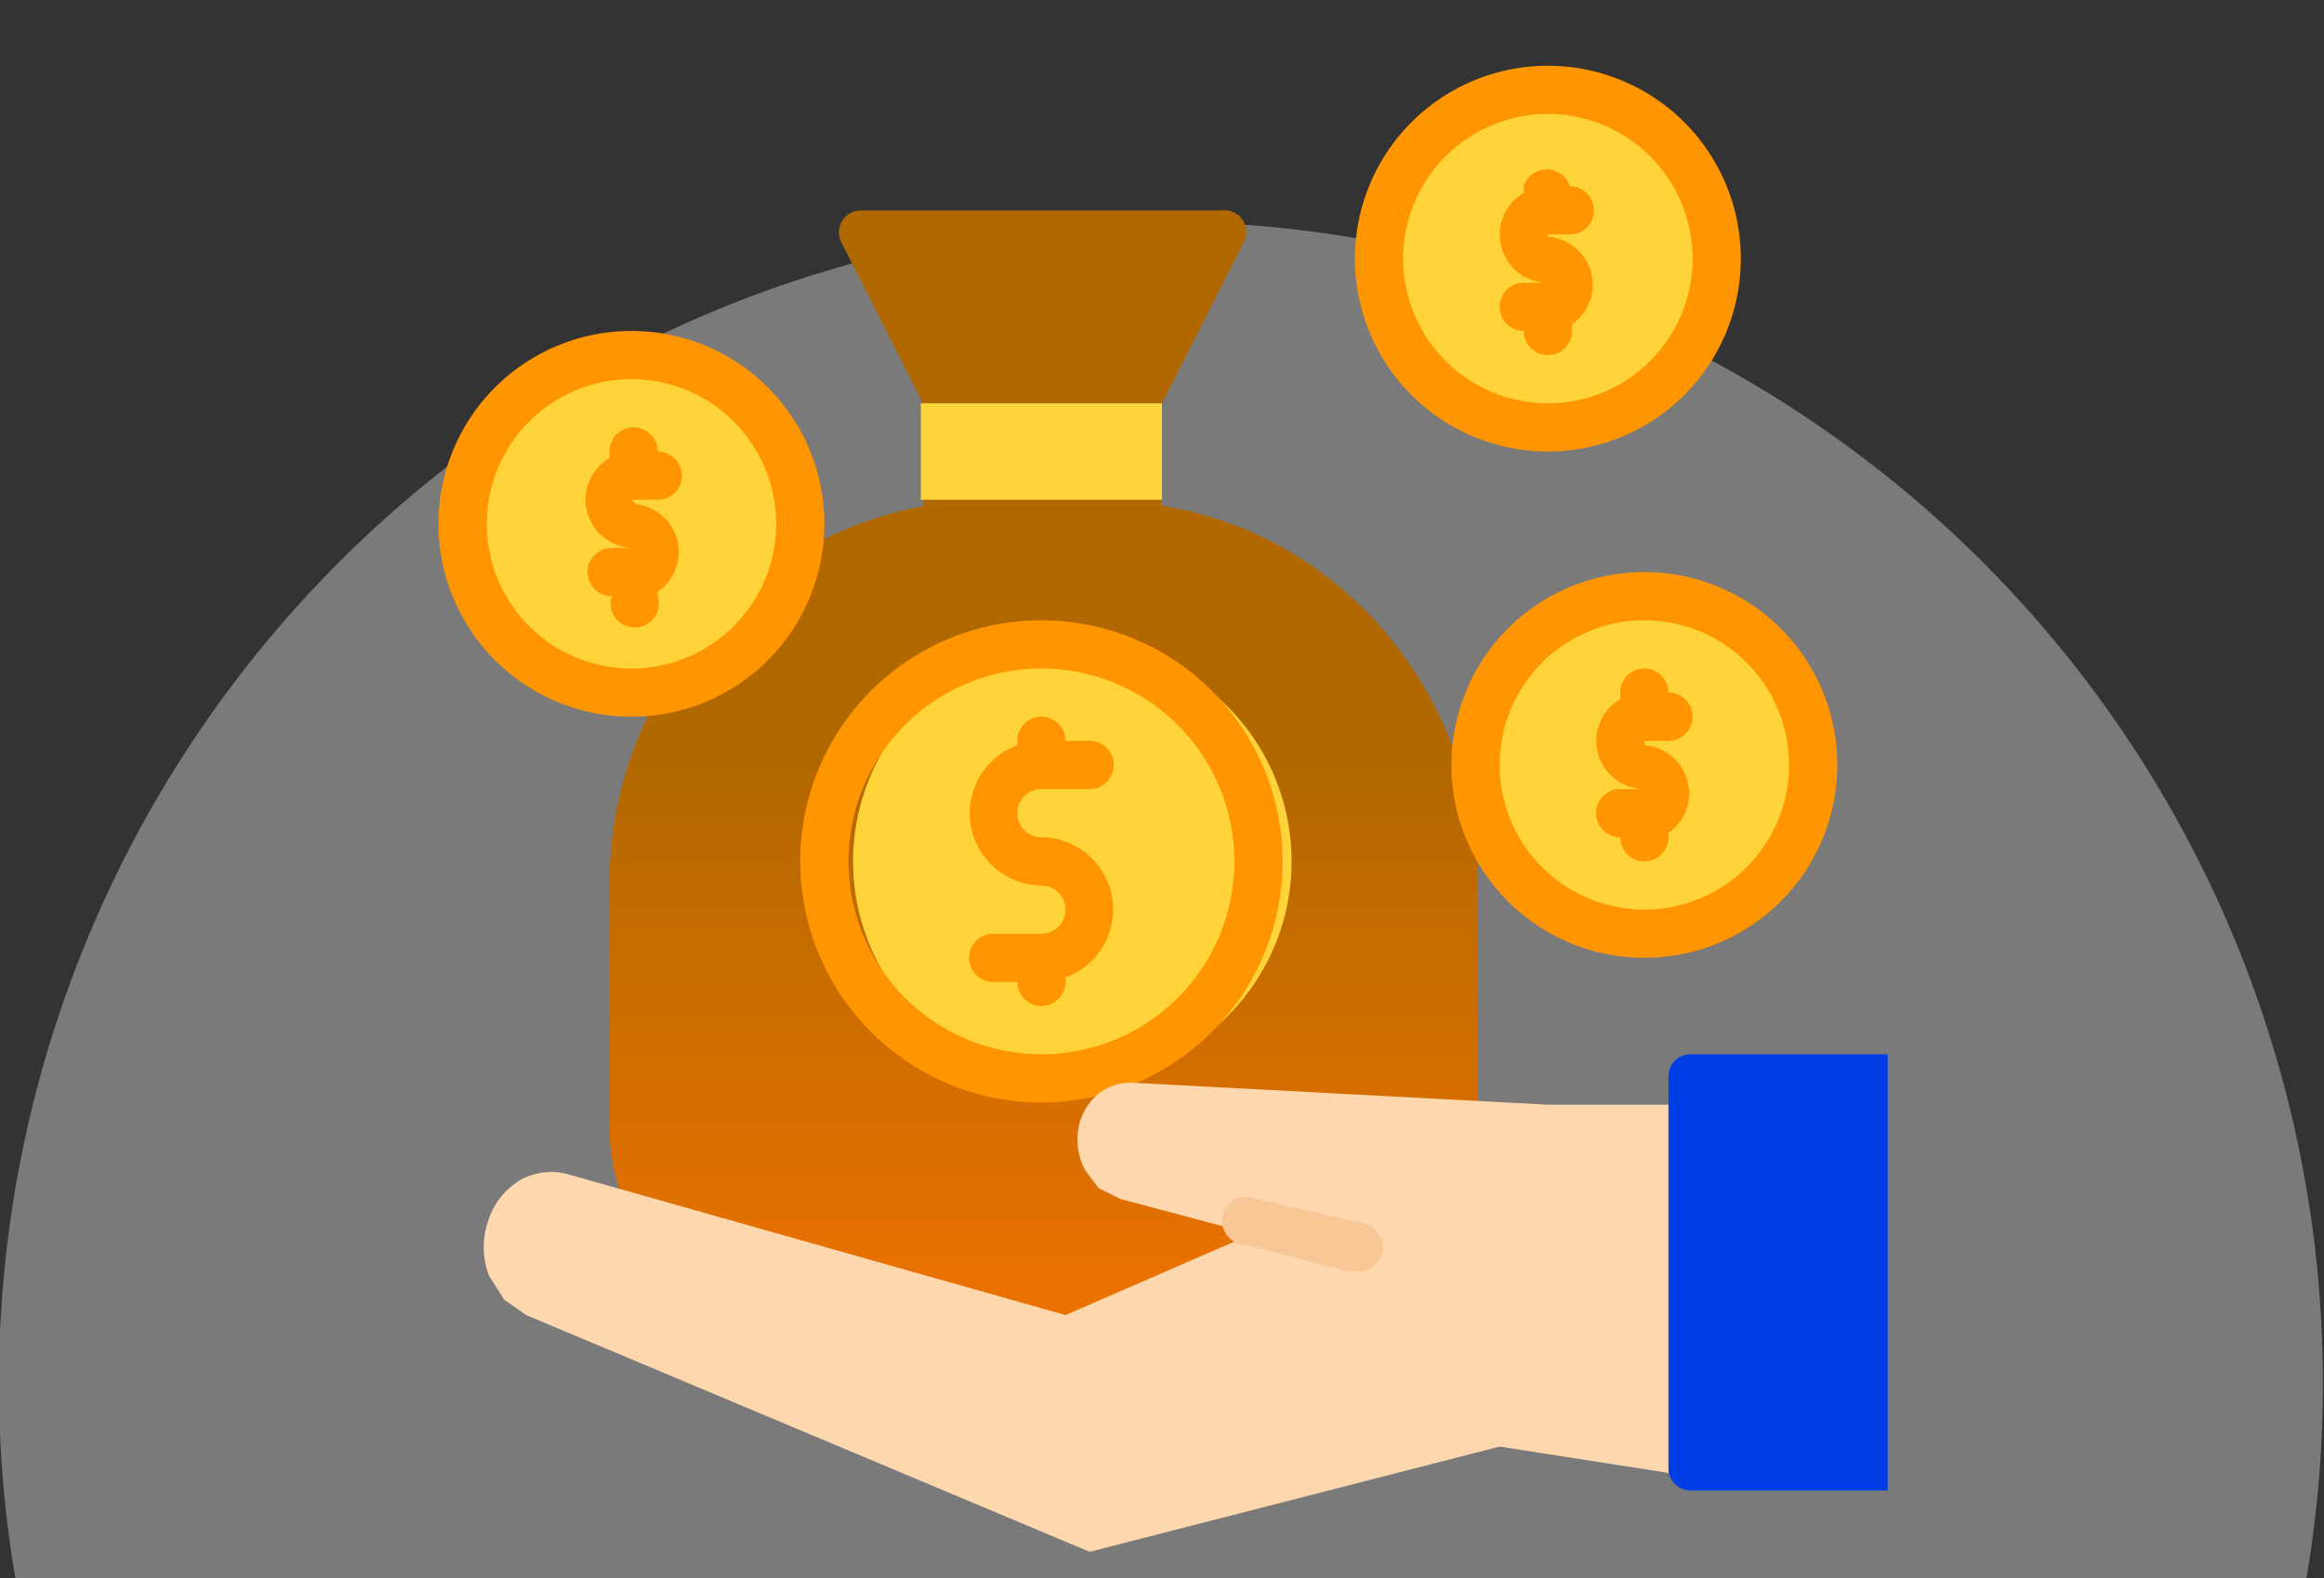
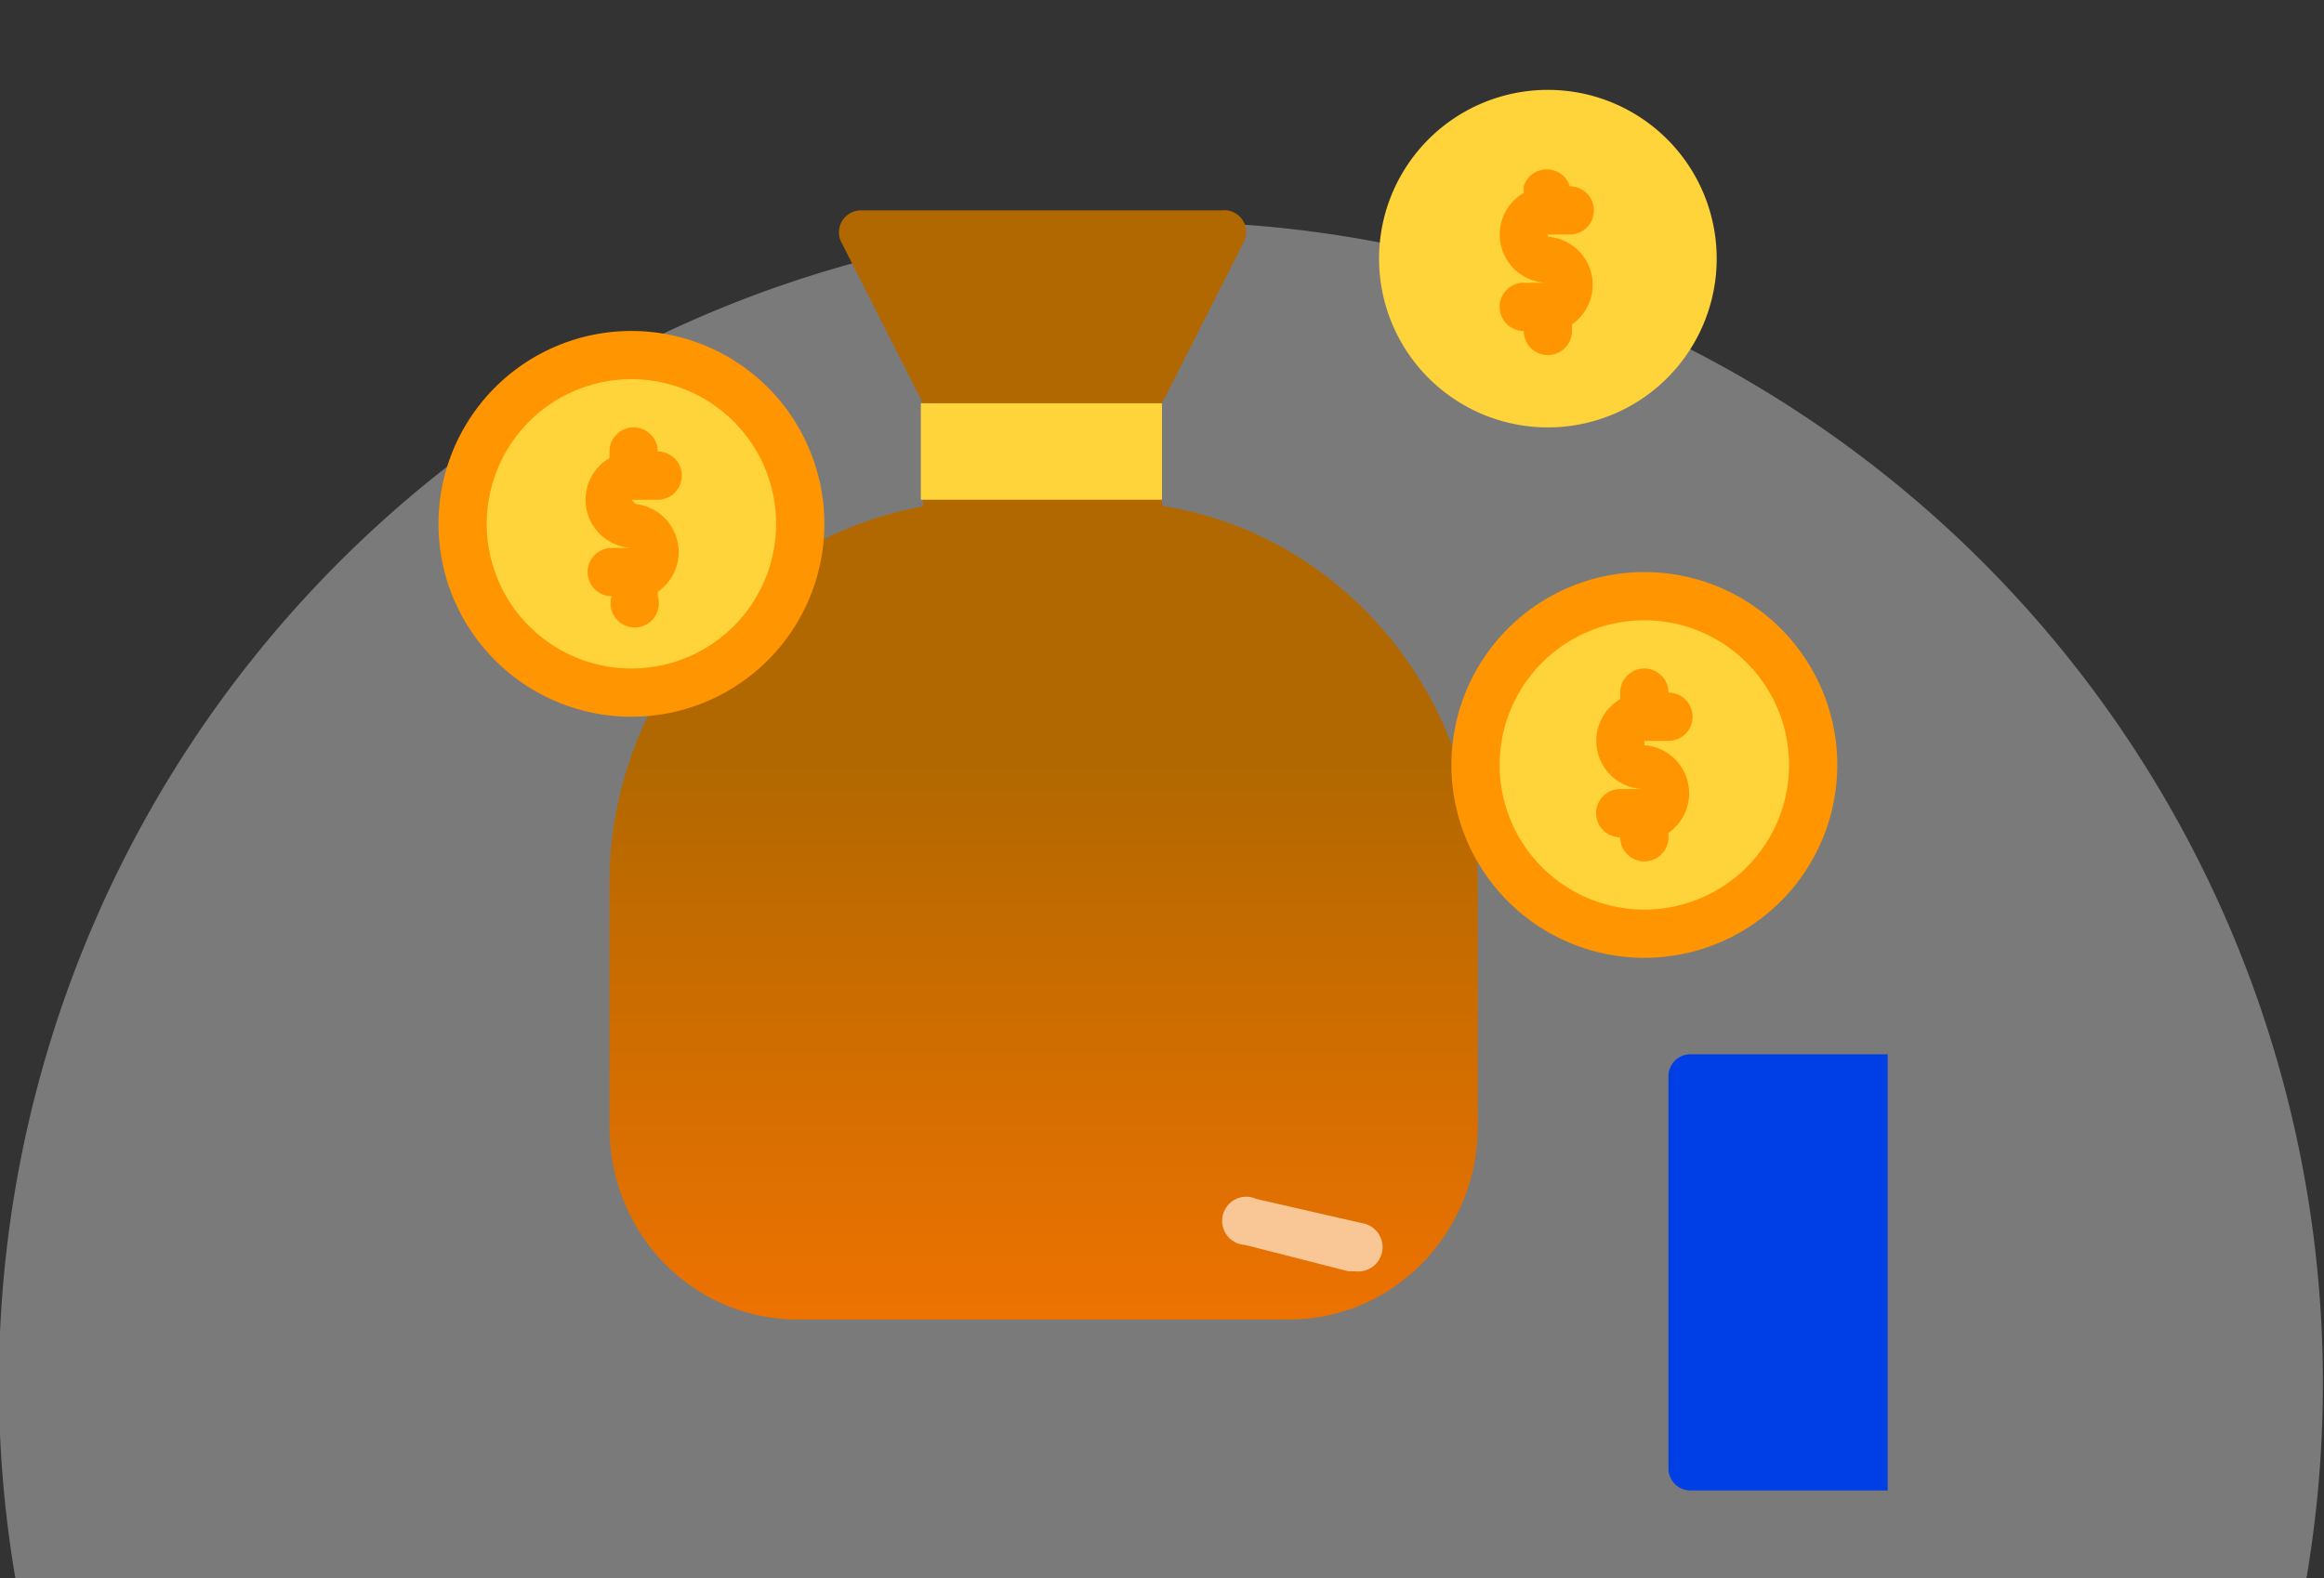
<svg xmlns="http://www.w3.org/2000/svg" fill="none" viewBox="0 0 1060 720">
  <rect x="0" y="0" width="1060" height="720" fill="#333333" stroke="none" />
  <path d="M1052 720A530 530 0 10 7 720h1045" fill="#fff" fill-opacity=".7" fill-rule="evenodd" clip-rule="evenodd" opacity=".5" />
  <path d="M530 230v-46l37-73a10 10 0 00-10-15H393a10 10 0 00-9 15l37 73v47a175 175 0 00-143 173v110c0 49 38 88 86 88h224c48 0 86-40 86-88v-110c0-87-62-160-143-173" fill="url(#a)" />
  <path d="M750 426a77 77 0 10 0-154 77 77 0 00 0 154" fill="#FFD33A" />
  <path d="M750 437a88 88 0 11 88-88 88 88 0 01-88 88zm0-154a66 66 0 10 66 66 66 66 0 00-66-66" fill="#FF9500" />
  <path d="M750 338h11a11 11 0 10 0-22 11 11 0 10-22 0v3A22 22 0 00 750 360h-11a11 11 0 00 0 22 11 11 0 10 22 0V380a22 22 0 00-11-40" fill="#FF9500" />
-   <path d="M475 492a100 100 0 10 0-198 100 100 0 00 0 198" fill="#FFD33A" />
-   <path d="M475 503a110 110 0 11 110-110 110 110 0 01-110 110zm0-198a88 88 0 10 88 88 88 88 0 00-88-88" fill="#FF9500" />
-   <path d="M475 382a11 11 0 11 0-22h22a11 11 0 10 0-22h-11a11 11 0 00-22 0v2a33 33 0 00 11 64 11 11 0 11 0 22h-22a11 11 0 00 0 22h11a11 11 0 10 22 0v-2a33 33 0 00-11-64" fill="#FF9500" />
  <path d="M420 184h110v44H420v-44zM288 316a77 77 0 10 0-154 77 77 0 00 0 154" fill="#FFD33A" />
  <path d="M288 327a88 88 0 11 88-88 88 88 0 01-88 88zm0-154a66 66 0 10 66 66 66 66 0 00-66-66" fill="#FF9500" />
  <path d="M288 228H300a11 11 0 10 0-22 11 11 0 00-22 0v3a22 22 0 00 11 41h-10a11 11 0 00 0 22 11 11 0 10 21 0V270a22 22 0 00-10-40" fill="#FF9500" />
  <path d="M706 195a77 77 0 10 0-154 77 77 0 00 0 154" fill="#FFD33A" />
-   <path d="M706 206a88 88 0 11 88-88 88 88 0 01-88 88zm0-154a66 66 0 10 66 66 66 66 0 00-66-66" fill="#FF9500" />
  <path d="M706 107h10a11 11 0 00 0-22 11 11 0 00-21 0v3a22 22 0 00 10 41h-10a11 11 0 00 0 22 11 11 0 10 22 0v-3a22 22 0 00-11-40" fill="#FF9500" />
-   <path d="m240 600 257 108L684 660l77 12 22-84-22-84h-55l-189-10a24 24 0 00-16 5 27 27 0 00-9 15 30 30 0 00 3 20l6 8 10 5 60 16-85 37L260 536a29 29 0 00-22 2 33 33 0 00-15 18 37 37 0 00 0 26l7 11 10 7" fill="#FDD7AD" />
  <path d="M618 580h-3l-47-12a11 11 0 11 5-21l48 11a11 11 0 01-3 22" fill="#F9C795" />
  <path d="M761 491a10 10 0 01 10-10h90V680h-90a10 10 0 01-10-10V491" fill="#003FE5" />
  <defs>
    <linearGradient id="a" x1="475" x2="475" y1="96" y2="602" gradientUnits="userSpaceOnUse">
      <stop offset=".5" stop-color="#B26800" />
      <stop offset="1" stop-color="#ED7201" />
    </linearGradient>
  </defs>
</svg>